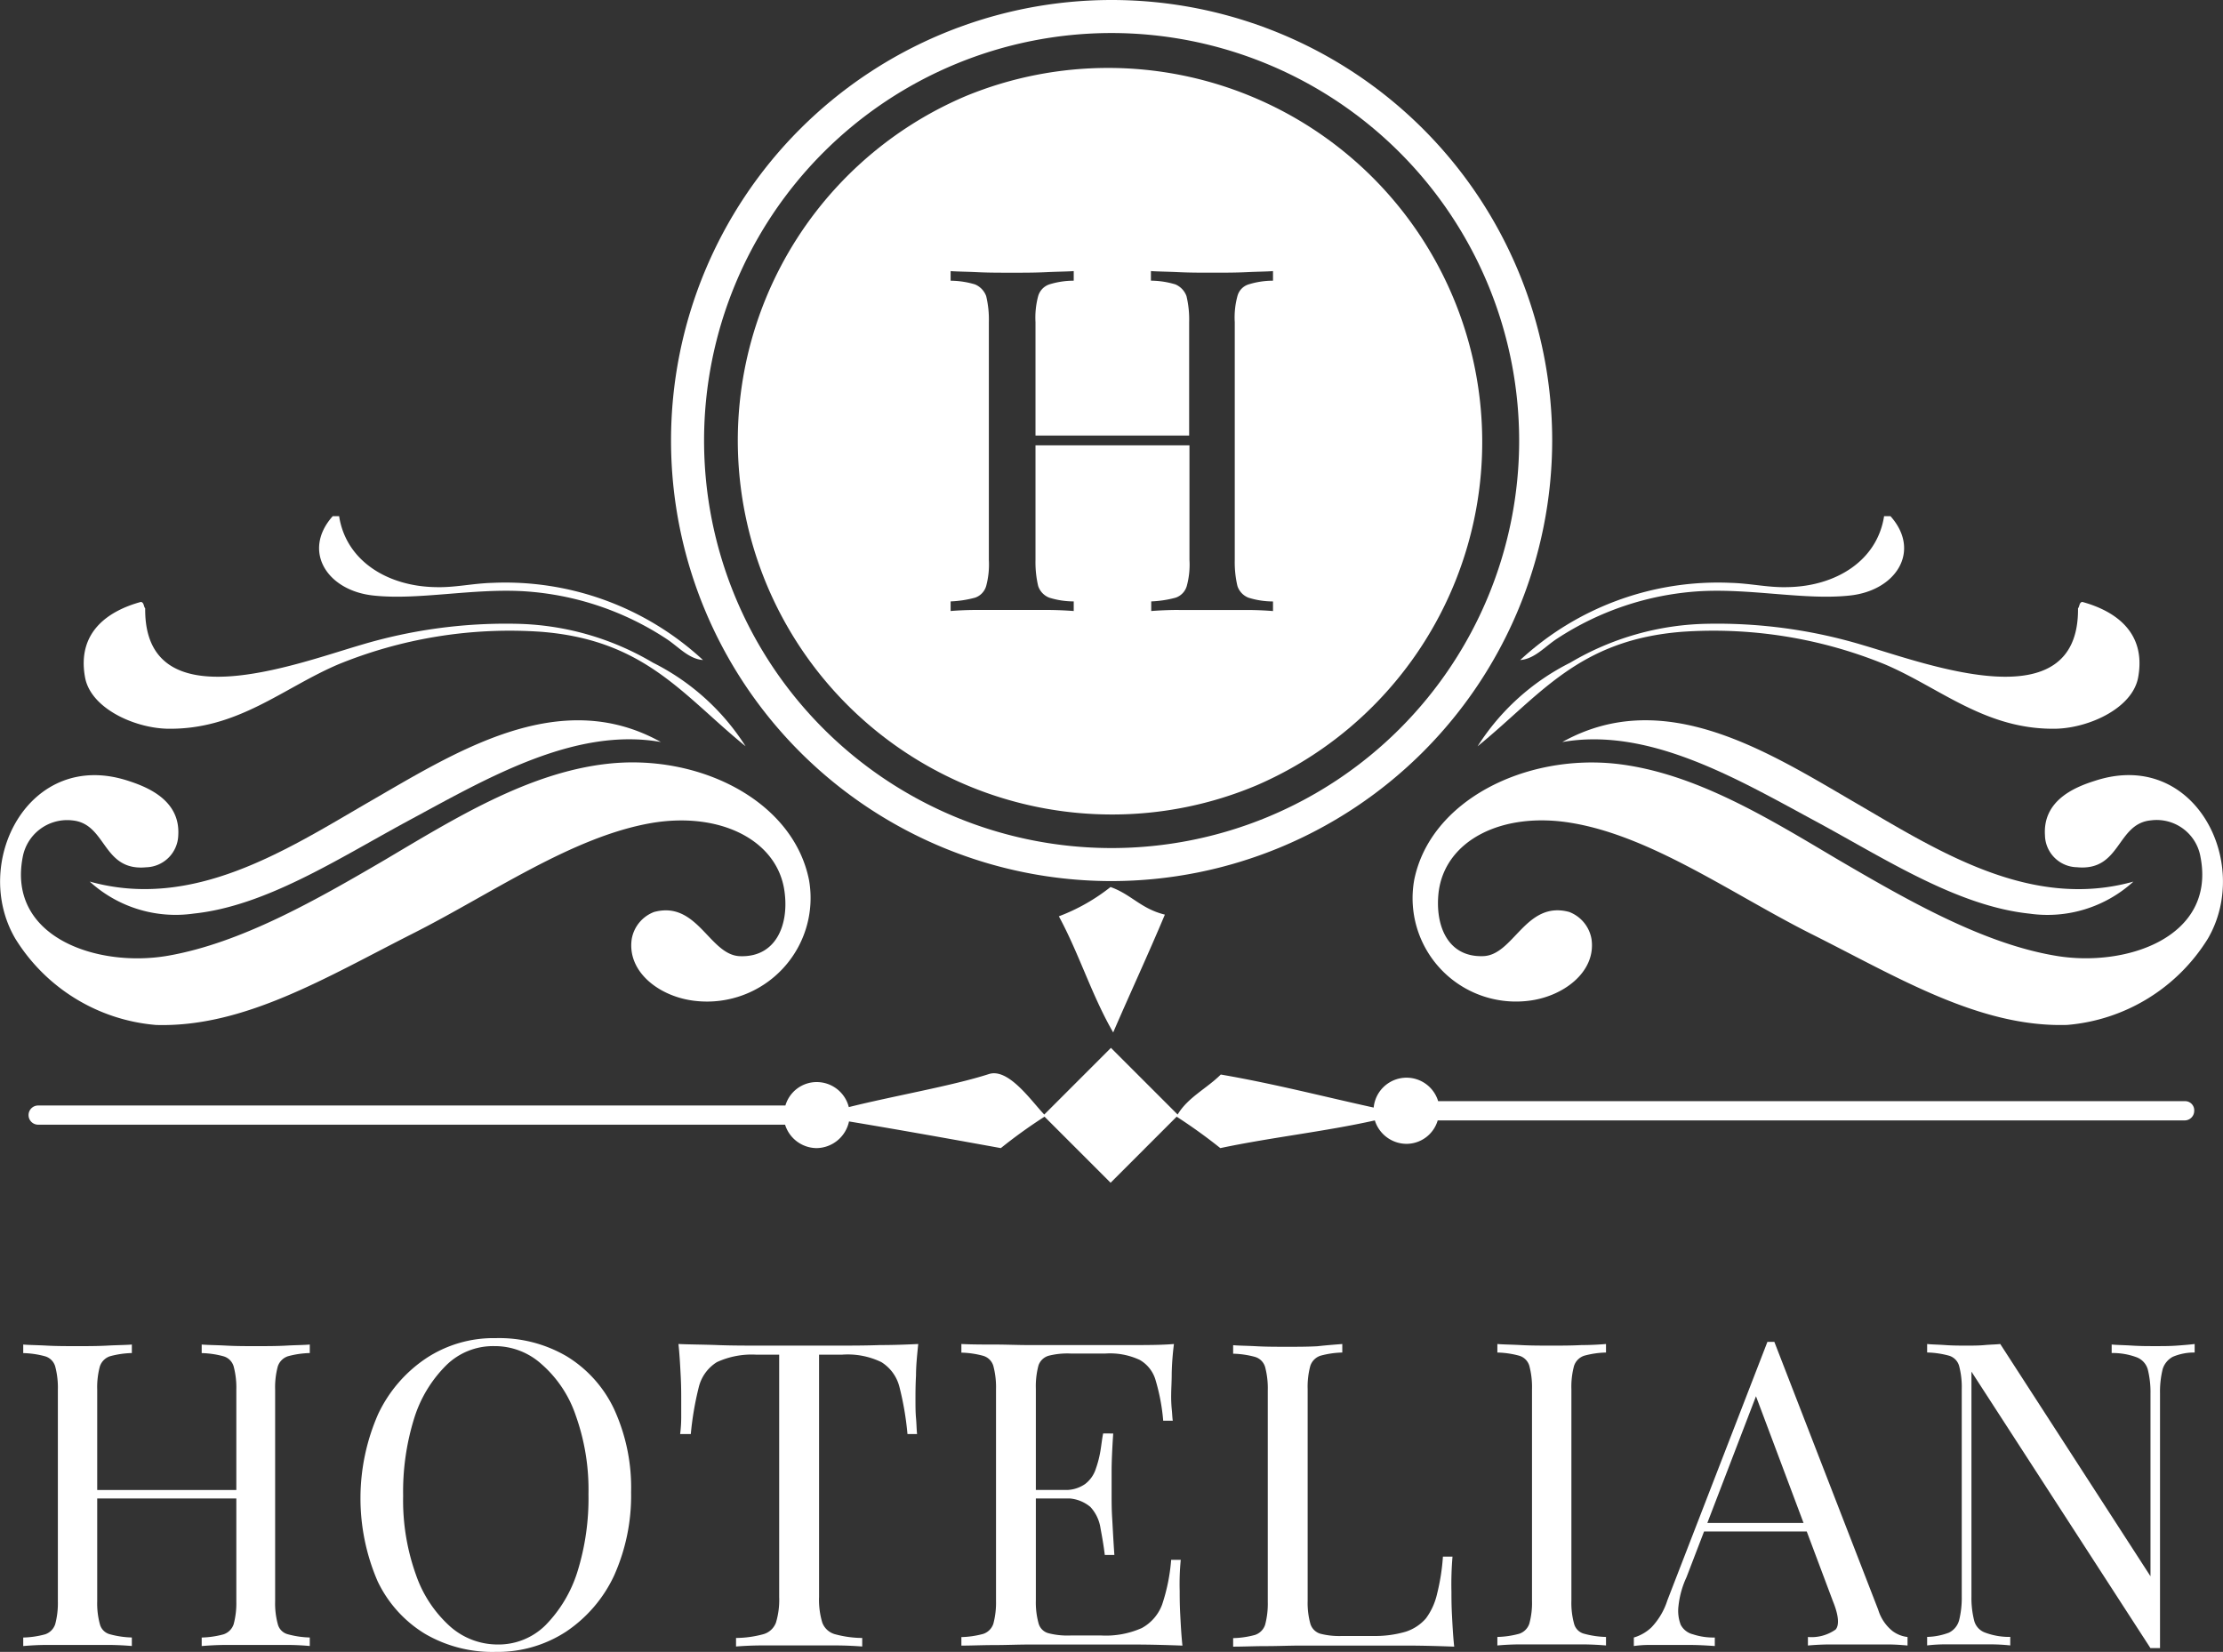
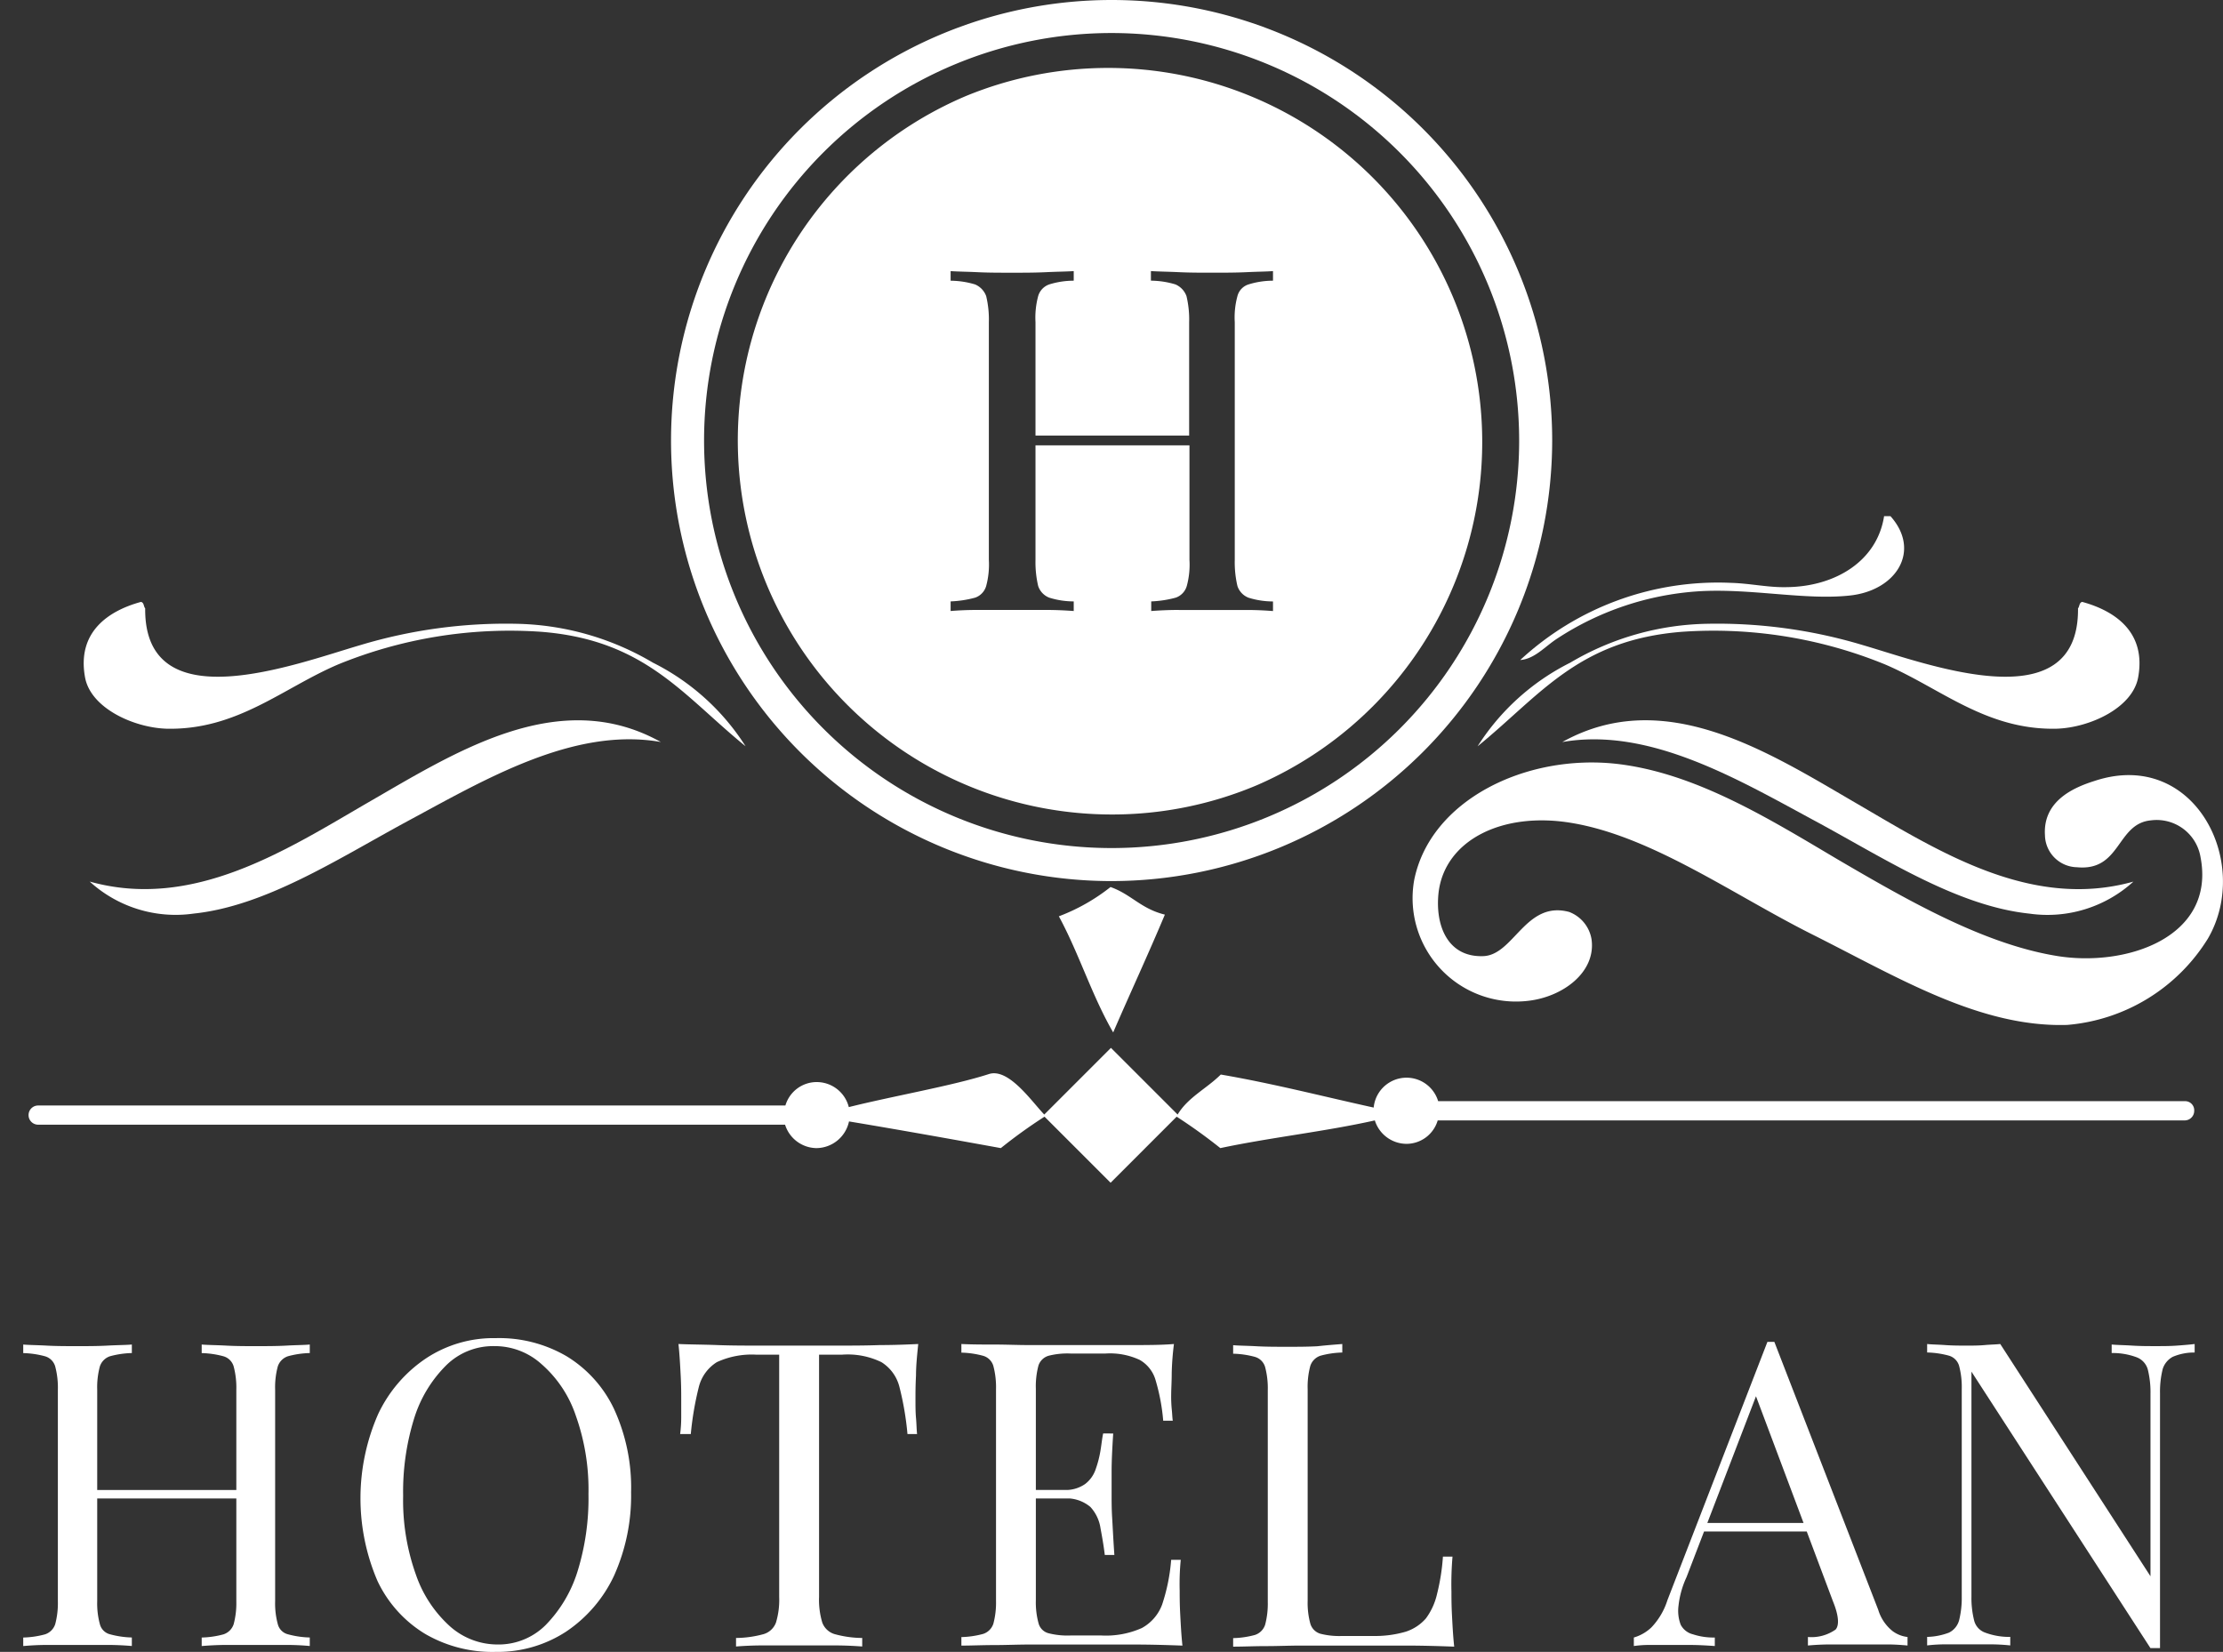
<svg xmlns="http://www.w3.org/2000/svg" width="100" height="74.315" viewBox="0 0 100 74.315">
  <rect x="0" y="0" width="100" height="74.315" fill="#333333" stroke="none" />
  <g transform="translate(-191.34 -235.1)">
    <g data-name="Group 84" transform="translate(191.34 235.1)">
      <g data-name="Group 80" transform="translate(0 23.222)">
        <g data-name="Group 76">
          <g data-name="Group 74" transform="translate(0 9.185)">
-             <path data-name="Path 13" d="M218.626,378.286c4.122-.479,8.388,1.63,9.107,5.224a4.659,4.659,0,0,1-5.1,5.44c-1.606-.168-3.091-1.294-2.876-2.78a1.593,1.593,0,0,1,1.007-1.222c1.965-.527,2.492,1.965,3.882,1.989,1.606.048,2.181-1.414,1.989-2.876-.288-2.325-2.876-3.643-5.991-3.115-3.595.623-7.237,3.211-10.76,4.985-3.882,1.965-7.573,4.218-11.527,4.1a8.242,8.242,0,0,1-6.327-3.882c-2.013-3.427.623-8.579,5.1-7.094.887.288,2.325.887,2.229,2.444a1.485,1.485,0,0,1-1.438,1.438c-1.989.192-1.773-1.965-3.331-2.109a2.033,2.033,0,0,0-2.229,1.654c-.695,3.619,3.379,4.985,6.542,4.433,3.283-.575,6.638-2.492,9.754-4.314C211.772,380.754,215.08,378.693,218.626,378.286Z" transform="translate(-191.34 -376.327)" fill="#fff" fill-rule="evenodd" />
            <path data-name="Path 14" d="M212.873,379.02c3.211-.336,6.423-2.42,9.514-4.1,3.523-1.893,7.549-4.314,11.5-3.619-4.6-2.564-9.274.479-13.229,2.756-3.667,2.133-7.836,4.817-12.462,3.523A5.734,5.734,0,0,0,212.873,379.02Z" transform="translate(-204.16 -370.327)" fill="#fff" fill-rule="evenodd" />
          </g>
          <g data-name="Group 75" transform="translate(3.767)">
-             <path data-name="Path 15" d="M252.142,332h-.288c-1.39,1.558-.264,3.355,1.845,3.571,2.013.216,4.457-.335,6.782-.192a13.159,13.159,0,0,1,6.375,2.133c.551.359,1.007.911,1.654.959A13.084,13.084,0,0,0,259.02,335c-.863.024-1.678.216-2.516.192C254.323,335.163,252.454,334.013,252.142,332Z" transform="translate(-240.654 -332)" fill="#fff" fill-rule="evenodd" />
            <path data-name="Path 16" d="M236.834,354.594a10.5,10.5,0,0,0-4.17-3.763,12.507,12.507,0,0,0-6.183-1.749,22.724,22.724,0,0,0-6.974.959c-2.948.863-9.73,3.451-9.682-1.654-.072-.072-.048-.264-.192-.288-1.486.407-2.876,1.366-2.516,3.379.24,1.39,2.181,2.277,3.667,2.325,3.187.072,5.248-1.845,7.741-2.9a20.381,20.381,0,0,1,9.083-1.462C232.305,349.8,234.007,352.294,236.834,354.594Z" transform="translate(-207.061 -344.242)" fill="#fff" fill-rule="evenodd" />
          </g>
        </g>
        <g data-name="Group 79" transform="translate(63.533)">
          <g data-name="Group 77" transform="translate(0 9.181)">
            <path data-name="Path 17" d="M475.609,382.619c3.115,1.821,6.494,3.762,9.754,4.314,3.163.551,7.237-.815,6.542-4.433a2,2,0,0,0-2.229-1.654c-1.558.144-1.342,2.3-3.331,2.109a1.469,1.469,0,0,1-1.438-1.438c-.1-1.558,1.318-2.157,2.229-2.444,4.481-1.486,7.094,3.667,5.1,7.094a8.243,8.243,0,0,1-6.327,3.882c-3.954.12-7.645-2.157-11.527-4.1-3.523-1.773-7.165-4.385-10.76-4.985-3.115-.527-5.7.767-5.991,3.115-.168,1.462.383,2.924,1.989,2.876,1.39-.024,1.917-2.516,3.882-1.989a1.593,1.593,0,0,1,1.007,1.222c.216,1.486-1.294,2.612-2.876,2.78a4.65,4.65,0,0,1-5.1-5.44c.719-3.571,4.985-5.68,9.107-5.224C469.186,378.712,472.493,380.773,475.609,382.619Z" transform="translate(-456.449 -376.343)" fill="#fff" fill-rule="evenodd" />
            <path data-name="Path 18" d="M510.29,377.57c-4.625,1.294-8.8-1.39-12.462-3.523-3.954-2.3-8.627-5.32-13.229-2.756,3.954-.695,7.98,1.725,11.5,3.619,3.091,1.678,6.3,3.762,9.514,4.1A5.734,5.734,0,0,0,510.29,377.57Z" transform="translate(-477.854 -370.311)" fill="#fff" fill-rule="evenodd" />
          </g>
          <g data-name="Group 78" transform="translate(2.936)">
            <path data-name="Path 19" d="M493.068,332h.288c1.39,1.558.264,3.355-1.845,3.571-2.013.216-4.457-.335-6.782-.192a13.159,13.159,0,0,0-6.375,2.133c-.551.359-1.007.911-1.654.959A13.085,13.085,0,0,1,486.19,335c.863.024,1.678.216,2.516.192C490.887,335.163,492.756,334.013,493.068,332Z" transform="translate(-474.783 -332)" fill="#fff" fill-rule="evenodd" />
            <path data-name="Path 20" d="M468.7,354.594a10.5,10.5,0,0,1,4.17-3.763,12.507,12.507,0,0,1,6.183-1.749,22.724,22.724,0,0,1,6.974.959c2.948.863,9.73,3.451,9.682-1.654.072-.072.048-.264.192-.288,1.486.407,2.876,1.366,2.516,3.379-.24,1.39-2.181,2.277-3.667,2.325-3.187.072-5.248-1.845-7.741-2.9a20.38,20.38,0,0,0-9.083-1.462C473.229,349.8,471.528,352.294,468.7,354.594Z" transform="translate(-468.7 -344.242)" fill="#fff" fill-rule="evenodd" />
          </g>
        </g>
      </g>
      <path data-name="Path 21" d="M394.869,402.846c-.743,1.773-1.558,3.523-2.325,5.3-.959-1.654-1.534-3.547-2.444-5.224a8.663,8.663,0,0,0,2.325-1.318C393.359,401.935,393.791,402.583,394.869,402.846Z" transform="translate(-342.468 -361.699)" fill="#fff" fill-rule="evenodd" />
      <g data-name="Group 81" transform="translate(30.186)">
        <path data-name="Path 22" d="M337.119,274.738a19.819,19.819,0,1,1,19.819-19.819,19.842,19.842,0,0,1-19.819,19.819Zm0-38.152a18.333,18.333,0,1,0,18.333,18.333,18.348,18.348,0,0,0-18.333-18.333Z" transform="translate(-317.3 -235.1)" fill="#fff" />
      </g>
      <path data-name="Path 23" d="M293.709,434.2h-33.6a1.485,1.485,0,0,0-2.9.288c-2.277-.5-4.505-1.078-6.878-1.486-.623.623-1.486,1.031-1.941,1.8l-3-3-3,3c-.575-.6-1.606-2.109-2.492-1.821-1.63.527-4.29.983-6.3,1.486a1.489,1.489,0,0,0-1.438-1.126,1.467,1.467,0,0,0-1.414,1.054H197.131a.431.431,0,1,0,0,.863h33.6a1.5,1.5,0,0,0,1.414,1.054,1.513,1.513,0,0,0,1.462-1.2c2.3.383,4.577.791,6.83,1.2a22.657,22.657,0,0,1,1.965-1.414l2.972,2.972,2.972-2.972a24.187,24.187,0,0,1,1.965,1.414c2.253-.479,4.7-.743,6.95-1.246a1.5,1.5,0,0,0,1.414,1.054,1.467,1.467,0,0,0,1.414-1.054h33.6a.43.43,0,0,0,.431-.431A.409.409,0,0,0,293.709,434.2Z" transform="translate(-195.415 -384.661)" fill="#fff" fill-rule="evenodd" />
      <path data-name="Subtraction 2" d="M16.824,33.646A16.828,16.828,0,0,1,10.275,1.322a16.828,16.828,0,0,1,13.1,31A16.718,16.718,0,0,1,16.824,33.646Zm3.019-9.2H22.91c.481,0,.864.024,1.174.048v-.432a3.716,3.716,0,0,1-1.1-.168.848.848,0,0,1-.5-.527,4.639,4.639,0,0,1-.12-1.174V11.5a3.641,3.641,0,0,1,.12-1.174.747.747,0,0,1,.5-.527,3.72,3.72,0,0,1,1.1-.167V9.2c-.159.013-.354.019-.579.026-.18.005-.382.012-.6.022-.5.024-1.027.024-1.581.024-.483,0-.983,0-1.486-.024-.229-.011-.441-.017-.628-.023-.233-.007-.435-.013-.618-.026v.432a3.9,3.9,0,0,1,1.1.167.911.911,0,0,1,.5.527,4.516,4.516,0,0,1,.12,1.174v5.1H13.4V11.5a3.739,3.739,0,0,1,.12-1.174.785.785,0,0,1,.5-.527,3.713,3.713,0,0,1,1.1-.167V9.2c-.183.013-.385.019-.618.026-.187.005-.4.012-.628.023-.5.024-1.015.024-1.51.024-.567,0-1.1,0-1.582-.024-.223-.011-.425-.017-.6-.022-.226-.007-.422-.013-.6-.026v.432a3.9,3.9,0,0,1,1.1.167.909.909,0,0,1,.5.527,4.516,4.516,0,0,1,.12,1.174V22.191a3.739,3.739,0,0,1-.12,1.174.783.783,0,0,1-.5.527,4.918,4.918,0,0,1-1.1.168v.432c.388-.032.791-.048,1.2-.048h3.092c.5,0,.911.024,1.246.048v-.432a3.7,3.7,0,0,1-1.1-.168.848.848,0,0,1-.5-.527,4.661,4.661,0,0,1-.12-1.174V17.039h6.926v5.152a3.656,3.656,0,0,1-.12,1.174.783.783,0,0,1-.5.527,4.92,4.92,0,0,1-1.1.168v.432C18.936,24.468,19.349,24.444,19.843,24.444Z" transform="translate(33.181 2.996)" fill="#fff" />
      <g data-name="Group 83" transform="translate(1.045 60.2)">
        <path data-name="Path 25" d="M195.7,501.064v-.383a4.09,4.09,0,0,0,.983-.144.718.718,0,0,0,.455-.455,3.66,3.66,0,0,0,.12-1.03v-9.514a3.73,3.73,0,0,0-.12-1.054.668.668,0,0,0-.455-.455,4.092,4.092,0,0,0-.983-.144V487.5c.264.024.623.024,1.054.048s.911.024,1.39.024c.455,0,.887,0,1.342-.024.431-.024.815-.024,1.1-.048v.383a4.092,4.092,0,0,0-.983.144.718.718,0,0,0-.455.455,3.61,3.61,0,0,0-.12,1.054v9.514a3.54,3.54,0,0,0,.12,1.03.627.627,0,0,0,.455.455,4.091,4.091,0,0,0,.983.144v.383c-.288-.024-.671-.048-1.1-.048h-2.732C196.323,501.016,195.988,501.04,195.7,501.064Zm2.684-6.638v-.383h7.573v.383Zm5.344,6.638v-.383a4.091,4.091,0,0,0,.983-.144.718.718,0,0,0,.455-.455,3.661,3.661,0,0,0,.12-1.03v-9.514a3.731,3.731,0,0,0-.12-1.054.668.668,0,0,0-.455-.455,4.093,4.093,0,0,0-.983-.144V487.5c.288.024.671.024,1.1.048.455.024.887.024,1.318.024.5,0,.959,0,1.39-.024s.791-.024,1.054-.048v.383a4.093,4.093,0,0,0-.983.144.718.718,0,0,0-.455.455,3.611,3.611,0,0,0-.12,1.054v9.514a3.541,3.541,0,0,0,.12,1.03.627.627,0,0,0,.455.455,4.091,4.091,0,0,0,.983.144v.383c-.264-.024-.623-.048-1.054-.048h-2.708C204.4,501.016,204.016,501.04,203.728,501.064Z" transform="translate(-195.7 -487.212)" fill="#fff" />
        <path data-name="Path 26" d="M265.087,486.3a6.009,6.009,0,0,1,3.187.815,5.557,5.557,0,0,1,2.133,2.373,8.451,8.451,0,0,1,.767,3.738,8.786,8.786,0,0,1-.767,3.762,6.181,6.181,0,0,1-2.157,2.516,5.632,5.632,0,0,1-3.163.911,6.01,6.01,0,0,1-3.187-.815,5.557,5.557,0,0,1-2.133-2.373,9.42,9.42,0,0,1,.024-7.5,6.181,6.181,0,0,1,2.157-2.516A5.5,5.5,0,0,1,265.087,486.3Zm-.072.359a3,3,0,0,0-2.157.863,5.775,5.775,0,0,0-1.438,2.373,11.1,11.1,0,0,0-.5,3.5,9.915,9.915,0,0,0,.575,3.547,5.558,5.558,0,0,0,1.534,2.325,3.218,3.218,0,0,0,2.133.815,3,3,0,0,0,2.157-.863,5.973,5.973,0,0,0,1.438-2.4,11.1,11.1,0,0,0,.5-3.5,9.915,9.915,0,0,0-.575-3.547,5.319,5.319,0,0,0-1.534-2.3A3.13,3.13,0,0,0,265.015,486.659Z" transform="translate(-243.83 -486.3)" fill="#fff" />
        <path data-name="Path 27" d="M329.484,487.4c-.048.479-.1.959-.1,1.414-.024.455-.024.791-.024,1.054,0,.312,0,.6.024.863s.024.5.048.719H329a13.454,13.454,0,0,0-.359-2.109,1.84,1.84,0,0,0-.815-1.126,3.474,3.474,0,0,0-1.773-.335h-1.03v10.9a3.536,3.536,0,0,0,.144,1.15.848.848,0,0,0,.575.527,4.813,4.813,0,0,0,1.222.168v.383c-.336-.024-.743-.048-1.27-.048H322.51c-.5,0-.911.024-1.222.048v-.383a4.813,4.813,0,0,0,1.222-.168.848.848,0,0,0,.575-.527,3.537,3.537,0,0,0,.144-1.15v-10.9H322.2a3.747,3.747,0,0,0-1.773.335,1.84,1.84,0,0,0-.815,1.126,13.982,13.982,0,0,0-.359,2.109h-.479a6.006,6.006,0,0,0,.048-.719v-.863c0-.24,0-.6-.024-1.054s-.048-.935-.1-1.414c.527.024,1.126.024,1.749.048s1.27.024,1.917.024h3.475c.623,0,1.27,0,1.917-.024C328.382,487.448,328.981,487.424,329.484,487.4Z" transform="translate(-289.223 -487.136)" fill="#fff" />
        <path data-name="Path 28" d="M381.362,487.4a12.675,12.675,0,0,0-.1,1.294c0,.407-.024.743-.024.959a6.061,6.061,0,0,0,.024.671c.024.216.024.383.048.527h-.431a8.94,8.94,0,0,0-.336-1.8,1.536,1.536,0,0,0-.719-.935,3.163,3.163,0,0,0-1.534-.288h-1.582a3.445,3.445,0,0,0-.983.1.683.683,0,0,0-.455.431,3.61,3.61,0,0,0-.12,1.054v9.514a3.54,3.54,0,0,0,.12,1.031.627.627,0,0,0,.455.455,3.442,3.442,0,0,0,.983.1h1.39a3.969,3.969,0,0,0,1.821-.336,1.99,1.99,0,0,0,.911-1.054,8.415,8.415,0,0,0,.407-2.013h.431a11.3,11.3,0,0,0-.048,1.39c0,.24,0,.6.024,1.054s.048.935.1,1.414c-.647-.024-1.39-.048-2.2-.048h-4.7c-.5,0-1.03.024-1.558.024s-1.03.024-1.486.024v-.383a4.093,4.093,0,0,0,.983-.144.718.718,0,0,0,.455-.455,3.662,3.662,0,0,0,.12-1.031v-9.514a3.731,3.731,0,0,0-.12-1.054.669.669,0,0,0-.455-.455,4.093,4.093,0,0,0-.983-.144V487.4c.479.024.983.024,1.486.024.527,0,1.03.024,1.558.024h4.529C380.116,487.448,380.787,487.448,381.362,487.4Zm-3.283,6.566v.383h-3.5v-.383Zm.551-2.54c-.048.719-.072,1.294-.072,1.677v1.055c0,.312,0,.671.024,1.054s.048.935.1,1.678h-.431c-.048-.407-.12-.815-.192-1.2a1.8,1.8,0,0,0-.455-.959,1.666,1.666,0,0,0-1.2-.383v-.383a1.524,1.524,0,0,0,.959-.264,1.386,1.386,0,0,0,.479-.671,4.779,4.779,0,0,0,.216-.839c.048-.288.072-.551.12-.767Z" transform="translate(-329.598 -487.136)" fill="#fff" />
        <path data-name="Path 29" d="M427.713,487.4v.383a4.093,4.093,0,0,0-.983.144.718.718,0,0,0-.455.455,3.61,3.61,0,0,0-.12,1.054v9.514a3.54,3.54,0,0,0,.12,1.03.669.669,0,0,0,.455.455,3.443,3.443,0,0,0,.983.1h1.39a4.914,4.914,0,0,0,1.462-.192,2.025,2.025,0,0,0,.911-.6,2.945,2.945,0,0,0,.5-1.1,9.5,9.5,0,0,0,.264-1.678h.431a14.71,14.71,0,0,0-.048,1.582c0,.24,0,.6.024,1.054s.048.935.1,1.414c-.647-.024-1.39-.048-2.2-.048h-4.7c-.5,0-1.03.024-1.558.024s-1.03.024-1.486.024v-.383a4.094,4.094,0,0,0,.983-.144.718.718,0,0,0,.455-.455,3.662,3.662,0,0,0,.12-1.03v-9.514a3.731,3.731,0,0,0-.12-1.054.668.668,0,0,0-.455-.455,4.093,4.093,0,0,0-.983-.144v-.383c.264.024.623.024,1.054.048s.911.024,1.39.024c.455,0,.887,0,1.342-.024C427.066,487.448,427.425,487.424,427.713,487.4Z" transform="translate(-368.376 -487.136)" fill="#fff" />
-         <path data-name="Path 30" d="M477.289,487.4v.383a4.09,4.09,0,0,0-.982.144.718.718,0,0,0-.455.455,3.61,3.61,0,0,0-.12,1.054v9.514a3.54,3.54,0,0,0,.12,1.03.627.627,0,0,0,.455.455,4.093,4.093,0,0,0,.982.144v.383c-.288-.024-.671-.048-1.1-.048h-2.732c-.431,0-.791.024-1.055.048v-.383a4.094,4.094,0,0,0,.983-.144.718.718,0,0,0,.455-.455,3.538,3.538,0,0,0,.12-1.03v-9.514a3.727,3.727,0,0,0-.12-1.054.668.668,0,0,0-.455-.455,4.09,4.09,0,0,0-.983-.144V487.4c.264.024.623.024,1.055.048s.911.024,1.39.024c.455,0,.887,0,1.342-.024C476.618,487.448,477,487.424,477.289,487.4Z" transform="translate(-406.089 -487.136)" fill="#fff" />
        <path data-name="Path 31" d="M504.327,487,509,499.054a1.953,1.953,0,0,0,.647.959,1.4,1.4,0,0,0,.671.264v.383c-.264-.024-.575-.048-.935-.048h-2.492c-.431,0-.791.024-1.054.048v-.383a1.883,1.883,0,0,0,1.246-.336c.168-.192.144-.623-.12-1.27l-3.571-9.514.312-.24-3.331,8.675a4.093,4.093,0,0,0-.359,1.294,1.758,1.758,0,0,0,.1.839.846.846,0,0,0,.551.431,2.931,2.931,0,0,0,.983.144v.383c-.359-.024-.743-.048-1.126-.048h-1.893a5.056,5.056,0,0,0-.623.048V500.3a1.928,1.928,0,0,0,.791-.455,3.149,3.149,0,0,0,.719-1.222L504.015,487h.312Zm2.325,8.148v.383h-5.7l.192-.383Z" transform="translate(-425.554 -486.832)" fill="#fff" />
        <path data-name="Path 32" d="M565.13,487.4v.383a2.442,2.442,0,0,0-.983.192.945.945,0,0,0-.455.551,4.258,4.258,0,0,0-.12,1.1v11.455h-.431l-8.052-12.438v10.113a4.187,4.187,0,0,0,.12,1.078.777.777,0,0,0,.5.551,3.084,3.084,0,0,0,1.126.192v.383a8.692,8.692,0,0,0-.911-.048h-2.013a7.087,7.087,0,0,0-.815.048v-.383a2.943,2.943,0,0,0,.982-.192.879.879,0,0,0,.455-.551,4.184,4.184,0,0,0,.12-1.078v-9.322a3.727,3.727,0,0,0-.12-1.054.669.669,0,0,0-.455-.455,4.093,4.093,0,0,0-.982-.144V487.4c.216.024.479.024.815.048s.647.024.959.024c.288,0,.551,0,.815-.024s.479-.024.7-.048l6.758,10.449v-8.2a4.258,4.258,0,0,0-.12-1.1.823.823,0,0,0-.5-.551,3.083,3.083,0,0,0-1.126-.192v-.383c.24.024.527.024.911.048s.719.024,1.055.024.671,0,.982-.024Q564.843,487.436,565.13,487.4Z" transform="translate(-467.45 -487.136)" fill="#fff" />
      </g>
    </g>
  </g>
</svg>